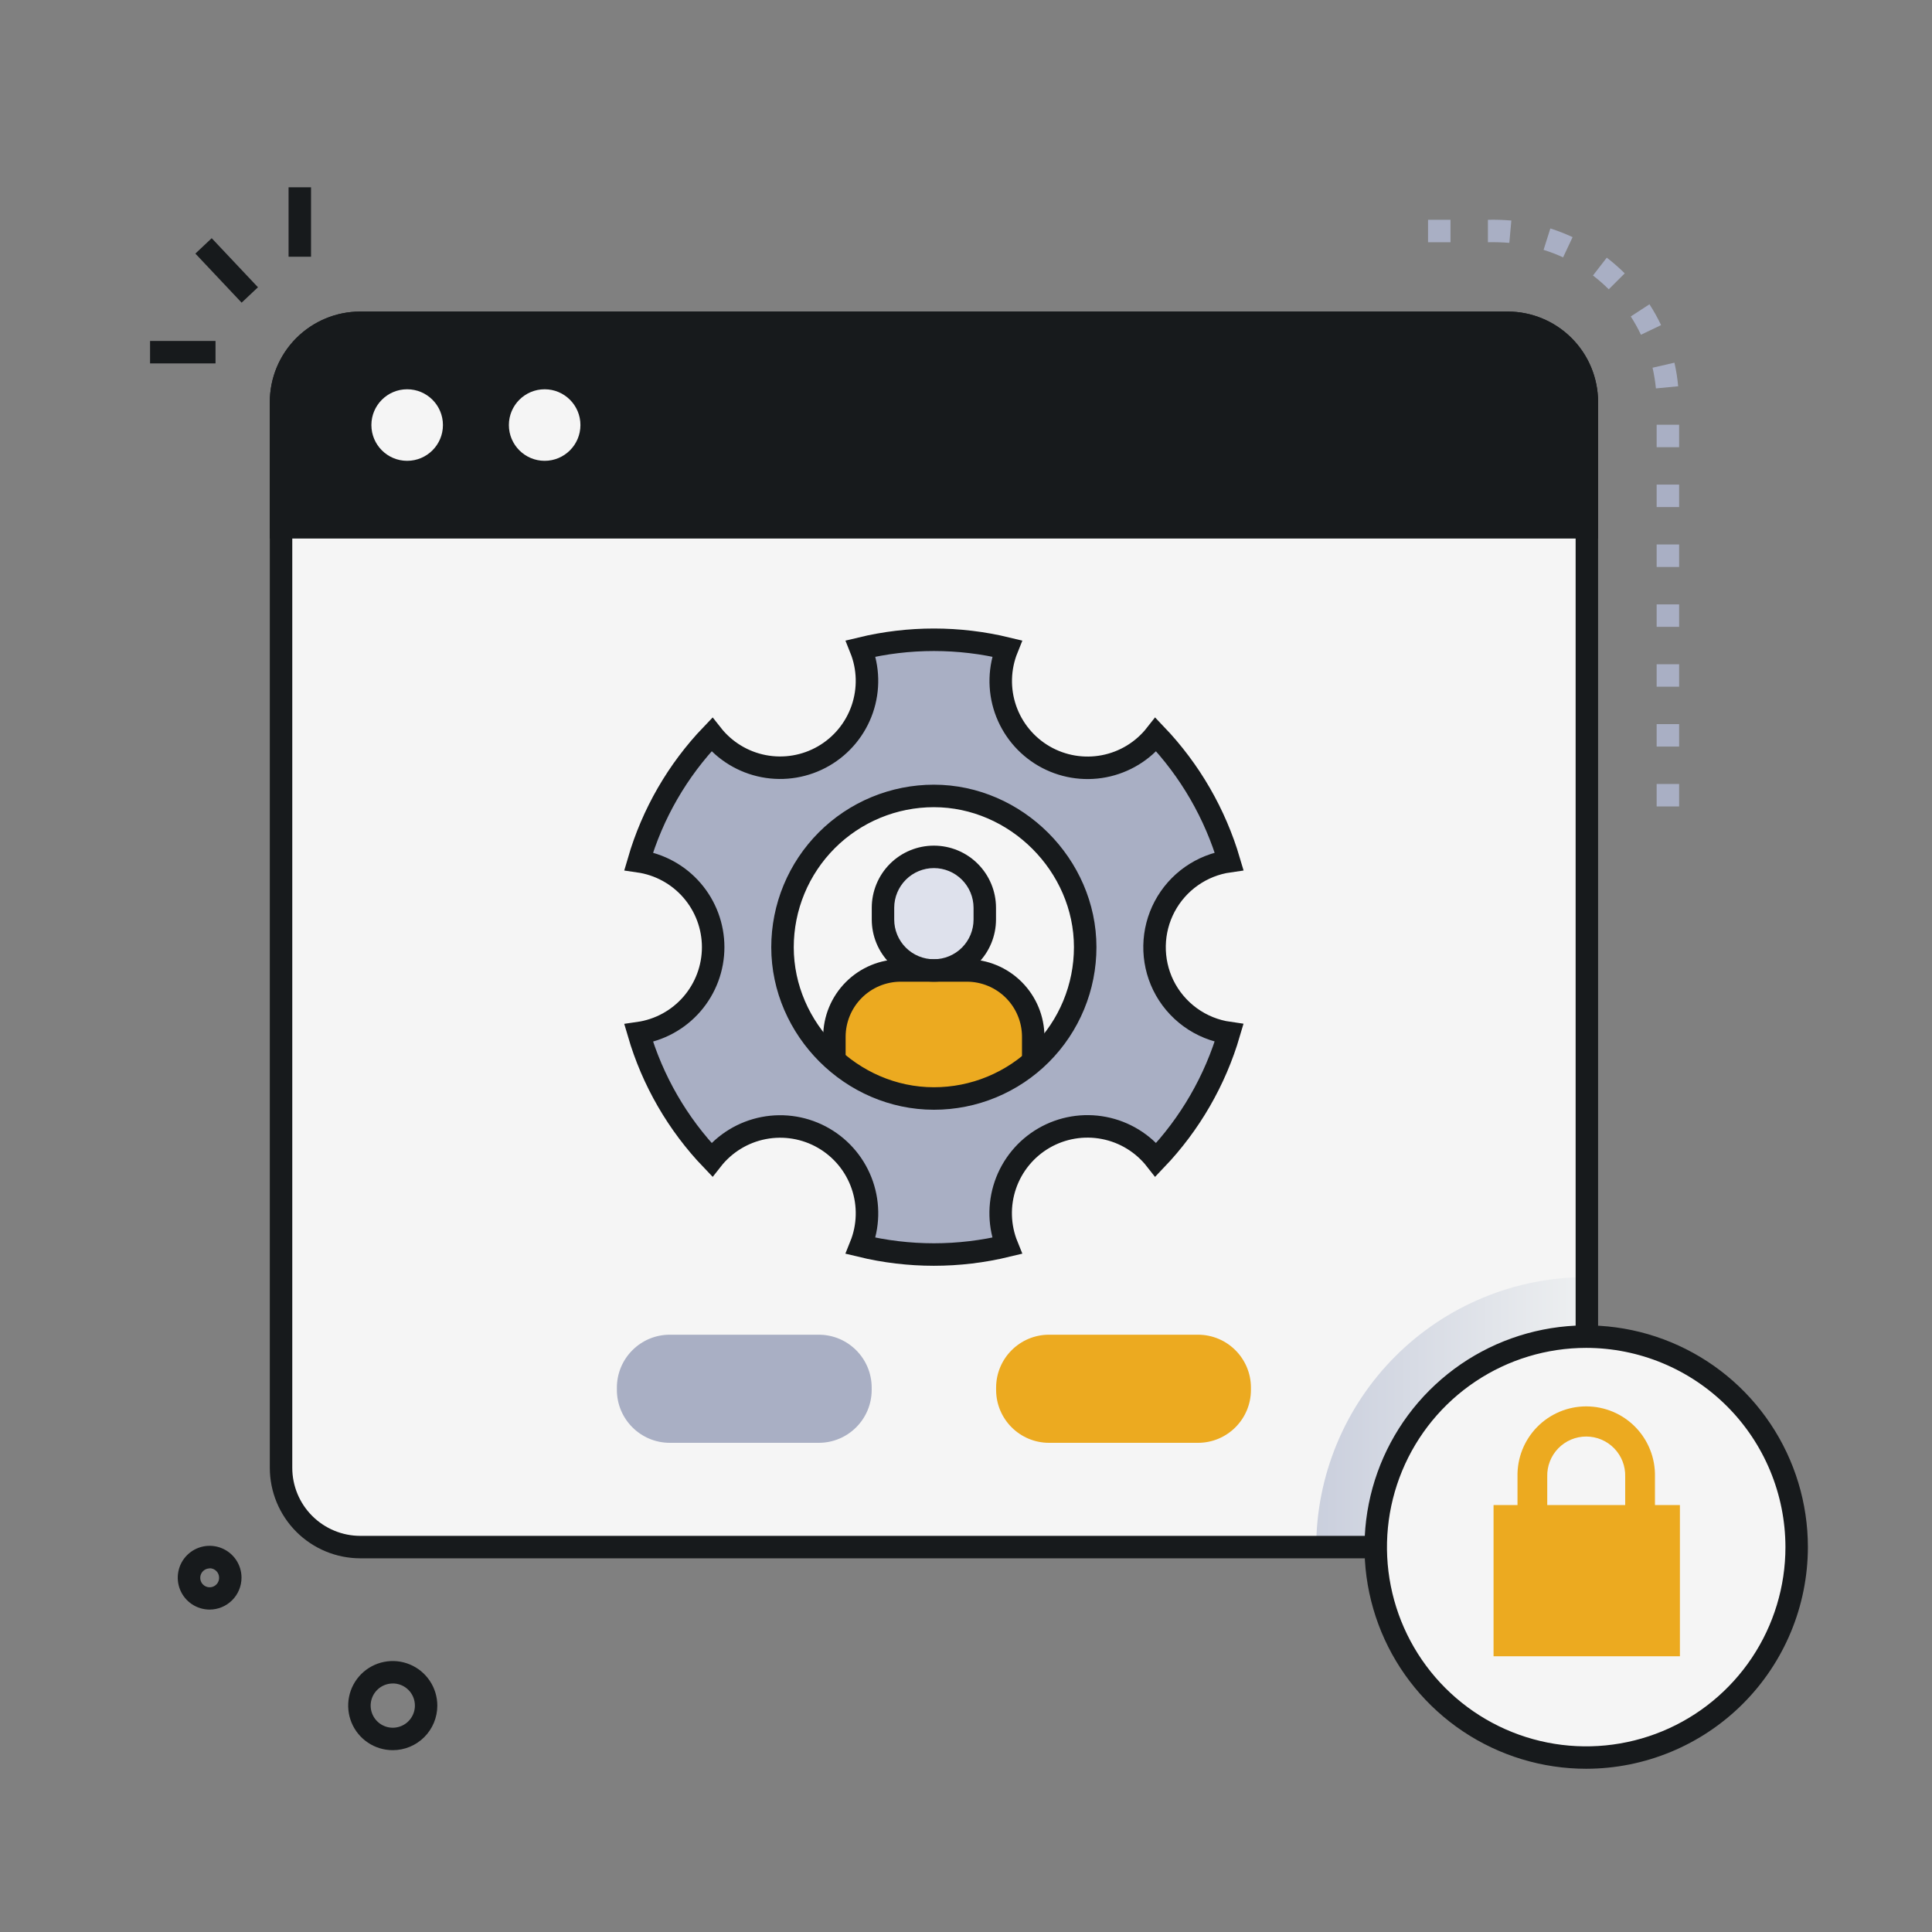
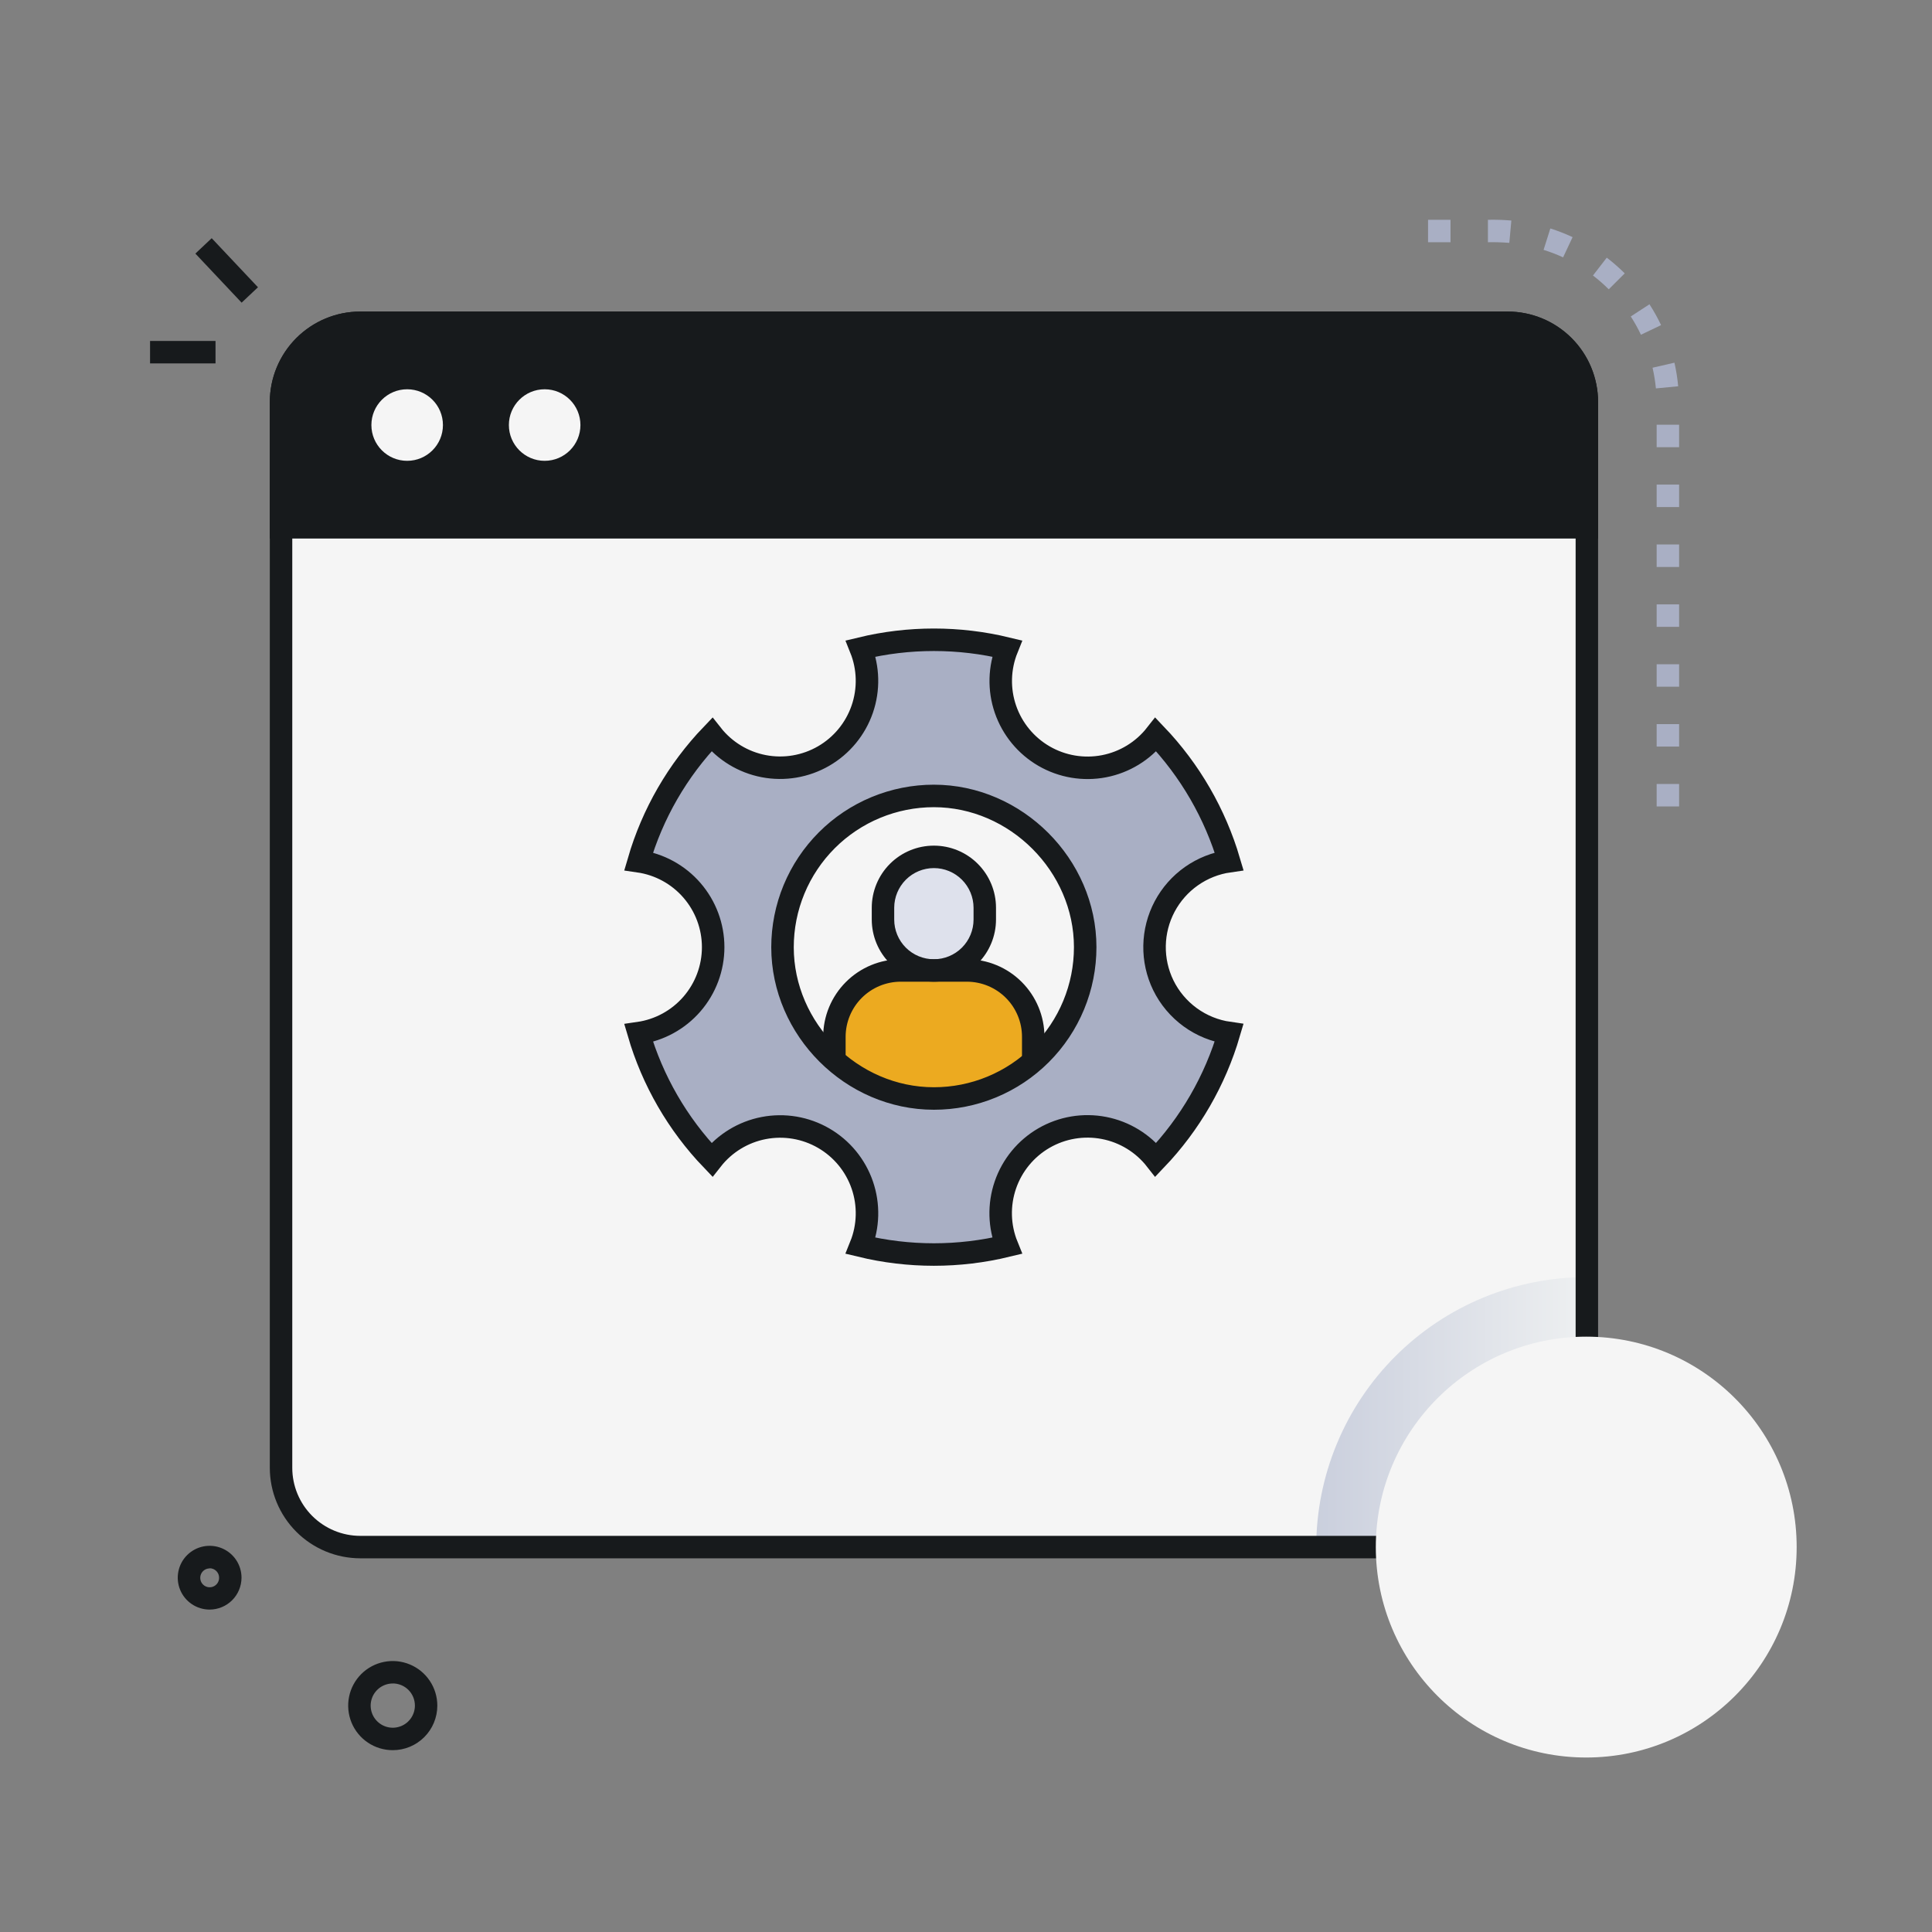
<svg xmlns="http://www.w3.org/2000/svg" width="121" height="121" viewBox="0 0 121 121" fill="none">
  <rect x="0" y="0" width="121" height="121" fill="#808080" stroke="none" />
  <path d="M99.385 25.176V91.931C99.386 92.582 99.258 93.228 99.008 93.83C98.759 94.432 98.394 94.979 97.934 95.439C97.473 95.9 96.926 96.266 96.324 96.515C95.722 96.764 95.077 96.893 94.426 96.893H22.555C21.241 96.89 19.981 96.367 19.052 95.436C18.124 94.506 17.602 93.245 17.602 91.931V25.176C17.602 23.862 18.124 22.602 19.052 21.671C19.981 20.741 21.241 20.217 22.555 20.215H94.426C95.742 20.215 97.003 20.738 97.933 21.669C98.863 22.599 99.385 23.861 99.385 25.176Z" fill="#F5F5F5" />
  <path d="M99.385 25.174V91.931C99.386 92.582 99.258 93.228 99.008 93.83C98.759 94.432 98.394 94.979 97.934 95.439C97.473 95.9 96.926 96.266 96.324 96.515C95.722 96.764 95.077 96.893 94.426 96.893H22.555C21.241 96.89 19.982 96.366 19.053 95.436C18.125 94.505 17.603 93.245 17.602 91.931V25.174C17.602 23.86 18.124 22.6 19.053 21.67C19.981 20.74 21.241 20.216 22.555 20.215H94.426C95.741 20.215 97.002 20.738 97.932 21.668C98.862 22.598 99.385 23.859 99.385 25.174Z" fill="#F5F5F5" />
  <path d="M99.385 25.176V33.026H17.602V25.176C17.602 23.862 18.123 22.601 19.052 21.671C19.98 20.74 21.24 20.216 22.555 20.215H94.424C95.74 20.215 97.002 20.737 97.932 21.668C98.863 22.598 99.385 23.86 99.385 25.176Z" fill="#171A1C" />
  <path d="M100.087 33.729H16.898V25.176C16.9 23.676 17.496 22.237 18.556 21.175C19.616 20.114 21.053 19.515 22.554 19.512H94.423C95.925 19.513 97.365 20.11 98.427 21.172C99.489 22.234 100.086 23.674 100.087 25.176V33.729ZM18.291 32.322H98.681V25.176C98.68 24.047 98.231 22.965 97.433 22.166C96.634 21.368 95.552 20.919 94.423 20.918H22.554C21.427 20.922 20.346 21.372 19.55 22.17C18.754 22.968 18.306 24.049 18.305 25.176L18.291 32.322Z" fill="#171A1C" />
  <path d="M25.5 28.861C26.738 28.861 27.741 27.858 27.741 26.62C27.741 25.383 26.738 24.38 25.5 24.38C24.263 24.38 23.26 25.383 23.26 26.62C23.26 27.858 24.263 28.861 25.5 28.861Z" fill="#F5F5F5" />
  <path d="M34.111 28.861C35.349 28.861 36.352 27.858 36.352 26.62C36.352 25.383 35.349 24.38 34.111 24.38C32.874 24.38 31.871 25.383 31.871 26.62C31.871 27.858 32.874 28.861 34.111 28.861Z" fill="#F5F5F5" />
  <path style="mix-blend-mode:multiply" d="M99.384 79.985V91.938C99.384 92.59 99.256 93.235 99.007 93.837C98.758 94.439 98.393 94.986 97.932 95.447C97.472 95.907 96.925 96.273 96.323 96.522C95.721 96.772 95.076 96.9 94.425 96.9H82.434C82.435 94.676 82.875 92.474 83.728 90.42C84.58 88.366 85.829 86.501 87.403 84.93C88.978 83.359 90.846 82.114 92.902 81.265C94.957 80.417 97.16 79.982 99.384 79.985Z" fill="url(#paint0_linear_333_3067)" />
-   <path d="M51.277 83.592H41.951C40.12 83.592 38.635 85.077 38.635 86.909V87.047C38.635 88.878 40.12 90.363 41.951 90.363H51.277C53.109 90.363 54.593 88.878 54.593 87.047V86.909C54.593 85.077 53.109 83.592 51.277 83.592Z" fill="#A9AFC4" />
-   <path d="M75.028 83.592H65.703C63.871 83.592 62.386 85.077 62.386 86.909V87.047C62.386 88.878 63.871 90.363 65.703 90.363H75.028C76.86 90.363 78.345 88.878 78.345 87.047V86.909C78.345 85.077 76.86 83.592 75.028 83.592Z" fill="#ECAA20" />
  <path d="M58.489 60.78C58.071 60.781 57.656 60.698 57.269 60.538C56.882 60.378 56.531 60.143 56.235 59.847C55.939 59.551 55.704 59.2 55.544 58.813C55.384 58.426 55.301 58.011 55.302 57.593V56.852C55.302 56.007 55.638 55.196 56.235 54.598C56.833 54 57.644 53.665 58.489 53.665C59.335 53.665 60.145 54 60.743 54.598C61.341 55.196 61.677 56.007 61.677 56.852V57.593C61.677 58.438 61.341 59.249 60.743 59.847C60.145 60.444 59.335 60.78 58.489 60.78Z" fill="#DEE1EC" />
  <path d="M52.259 68.798V64.933C52.259 63.832 52.697 62.776 53.476 61.997C54.255 61.218 55.311 60.78 56.412 60.78H60.566C61.666 60.782 62.72 61.221 63.498 61.999C64.275 62.778 64.712 63.833 64.712 64.933V68.798H52.259Z" fill="#ECAA20" />
  <path d="M58.488 61.483C57.457 61.482 56.468 61.072 55.739 60.343C55.009 59.613 54.599 58.624 54.598 57.593V56.852C54.598 55.82 55.008 54.831 55.737 54.101C56.467 53.371 57.456 52.962 58.488 52.962C59.52 52.962 60.51 53.371 61.239 54.101C61.969 54.831 62.379 55.82 62.379 56.852V57.593C62.378 58.624 61.967 59.613 61.238 60.343C60.509 61.072 59.52 61.482 58.488 61.483ZM58.488 54.368C57.83 54.368 57.198 54.63 56.732 55.096C56.267 55.562 56.005 56.194 56.004 56.852V57.593C56.004 58.252 56.266 58.884 56.732 59.35C57.197 59.816 57.829 60.077 58.488 60.077C59.147 60.077 59.779 59.816 60.245 59.35C60.711 58.884 60.973 58.252 60.973 57.593V56.852C60.972 56.194 60.71 55.562 60.244 55.096C59.779 54.63 59.147 54.368 58.488 54.368Z" fill="#171A1C" />
  <path d="M65.414 68.798H64.007V64.933C64.007 64.019 63.643 63.141 62.996 62.495C62.349 61.848 61.472 61.484 60.557 61.483H56.411C55.497 61.484 54.62 61.848 53.973 62.495C53.326 63.141 52.962 64.019 52.961 64.933V68.798H51.555V64.933C51.556 63.646 52.069 62.411 52.979 61.501C53.889 60.59 55.124 60.078 56.411 60.077H60.565C61.851 60.08 63.084 60.593 63.992 61.503C64.901 62.414 65.412 63.647 65.414 64.933V68.798Z" fill="#171A1C" />
  <path d="M72.856 61.704C72.481 60.933 72.294 60.085 72.309 59.228C72.324 58.371 72.541 57.529 72.943 56.772C73.345 56.015 73.92 55.364 74.621 54.871C75.323 54.378 76.13 54.058 76.979 53.937C76.103 50.965 74.531 48.246 72.392 46.005C71.584 47.036 70.43 47.741 69.144 47.989C67.858 48.237 66.525 48.013 65.391 47.357C64.257 46.701 63.398 45.658 62.971 44.419C62.545 43.181 62.581 41.83 63.071 40.615C60.06 39.886 56.918 39.886 53.907 40.615C54.395 41.83 54.428 43.179 54.001 44.417C53.574 45.654 52.715 46.696 51.582 47.351C50.448 48.007 49.117 48.231 47.831 47.984C46.546 47.737 45.393 47.034 44.583 46.005C42.438 48.242 40.865 50.964 39.999 53.939C41.294 54.125 42.479 54.771 43.336 55.76C44.193 56.748 44.665 58.013 44.665 59.321C44.665 60.63 44.193 61.894 43.336 62.883C42.479 63.872 41.294 64.518 39.999 64.704C40.868 67.677 42.44 70.397 44.583 72.633C45.392 71.602 46.545 70.897 47.831 70.649C49.118 70.401 50.45 70.625 51.584 71.281C52.719 71.937 53.578 72.98 54.004 74.219C54.43 75.457 54.395 76.808 53.904 78.023C56.916 78.753 60.057 78.753 63.069 78.023C62.576 76.808 62.54 75.456 62.966 74.215C63.392 72.975 64.251 71.931 65.386 71.274C66.522 70.618 67.856 70.394 69.143 70.644C70.431 70.893 71.584 71.6 72.392 72.633C74.532 70.392 76.104 67.671 76.976 64.697C76.097 64.572 75.262 64.234 74.544 63.713C73.826 63.191 73.246 62.501 72.856 61.704ZM58.489 68.798C53.333 68.798 49.013 64.467 49.008 59.327C49.008 58.083 49.253 56.85 49.729 55.7C50.206 54.55 50.904 53.505 51.784 52.624C52.664 51.744 53.709 51.046 54.859 50.57C56.009 50.094 57.242 49.849 58.486 49.849C63.624 49.849 67.965 54.187 67.965 59.32C67.965 60.565 67.721 61.797 67.245 62.947C66.769 64.098 66.071 65.143 65.191 66.023C64.311 66.903 63.266 67.601 62.116 68.078C60.966 68.554 59.733 68.799 58.489 68.798Z" fill="#A9AFC4" />
  <path d="M72.856 61.704C72.481 60.933 72.294 60.085 72.309 59.228C72.324 58.371 72.541 57.529 72.943 56.772C73.345 56.015 73.92 55.364 74.621 54.871C75.323 54.378 76.13 54.058 76.979 53.937C76.103 50.965 74.531 48.246 72.392 46.005C71.584 47.036 70.43 47.741 69.144 47.989C67.858 48.237 66.525 48.013 65.391 47.357C64.257 46.701 63.398 45.658 62.971 44.419C62.545 43.181 62.581 41.83 63.071 40.615C60.06 39.886 56.918 39.886 53.907 40.615C54.395 41.83 54.428 43.179 54.001 44.417C53.574 45.654 52.715 46.696 51.582 47.351C50.448 48.007 49.117 48.231 47.831 47.984C46.546 47.737 45.393 47.034 44.583 46.005C42.438 48.242 40.865 50.964 39.999 53.939C41.294 54.125 42.479 54.771 43.336 55.76C44.193 56.748 44.665 58.013 44.665 59.321C44.665 60.63 44.193 61.894 43.336 62.883C42.479 63.872 41.294 64.518 39.999 64.704C40.868 67.677 42.44 70.397 44.583 72.633C45.392 71.602 46.545 70.897 47.831 70.649C49.118 70.401 50.45 70.625 51.584 71.281C52.719 71.937 53.578 72.98 54.004 74.219C54.43 75.457 54.395 76.808 53.904 78.023C56.916 78.753 60.057 78.753 63.069 78.023C62.576 76.808 62.54 75.456 62.966 74.215C63.392 72.975 64.251 71.931 65.386 71.274C66.522 70.618 67.856 70.394 69.143 70.644C70.431 70.893 71.584 71.6 72.392 72.633C74.532 70.392 76.104 67.671 76.976 64.697C76.097 64.572 75.262 64.234 74.544 63.713C73.826 63.191 73.246 62.501 72.856 61.704ZM58.489 68.798C53.333 68.798 49.013 64.467 49.008 59.327C49.008 58.083 49.253 56.85 49.729 55.7C50.206 54.55 50.904 53.505 51.784 52.624C52.664 51.744 53.709 51.046 54.859 50.57C56.009 50.094 57.242 49.849 58.486 49.849C63.624 49.849 67.965 54.187 67.965 59.32C67.965 60.565 67.721 61.797 67.245 62.947C66.769 64.098 66.071 65.143 65.191 66.023C64.311 66.903 63.266 67.601 62.116 68.078C60.966 68.554 59.733 68.799 58.489 68.798Z" stroke="#171A1C" stroke-width="1.409" stroke-miterlimit="10" />
  <path d="M94.425 97.596H22.554C21.053 97.592 19.616 96.994 18.556 95.932C17.496 94.87 16.9 93.431 16.898 91.931V25.176C16.9 23.676 17.496 22.237 18.556 21.175C19.616 20.114 21.053 19.515 22.554 19.512H94.425C95.927 19.514 97.366 20.111 98.428 21.173C99.489 22.235 100.086 23.675 100.087 25.176V91.931C100.086 93.433 99.489 94.873 98.428 95.935C97.366 96.997 95.927 97.594 94.425 97.596ZM22.554 20.918C21.427 20.922 20.346 21.372 19.55 22.17C18.754 22.968 18.306 24.049 18.305 25.176V91.931C18.306 93.06 18.755 94.143 19.553 94.941C20.352 95.739 21.434 96.189 22.563 96.19H94.425C95.554 96.188 96.635 95.739 97.433 94.94C98.231 94.142 98.68 93.06 98.681 91.931V25.176C98.68 24.048 98.231 22.966 97.433 22.167C96.635 21.369 95.554 20.92 94.425 20.918H22.554Z" fill="#171A1C" />
  <path d="M99.345 110.072C106.624 110.072 112.524 104.171 112.524 96.893C112.524 89.614 106.624 83.714 99.345 83.714C92.067 83.714 86.166 89.614 86.166 96.893C86.166 104.171 92.067 110.072 99.345 110.072Z" fill="#F5F5F5" />
-   <path d="M99.343 110.777C96.597 110.777 93.912 109.963 91.629 108.437C89.346 106.912 87.566 104.743 86.515 102.206C85.465 99.669 85.19 96.877 85.725 94.184C86.261 91.491 87.583 89.017 89.525 87.075C91.467 85.133 93.941 83.811 96.634 83.275C99.328 82.739 102.119 83.014 104.656 84.065C107.193 85.116 109.362 86.896 110.887 89.179C112.413 91.462 113.227 94.147 113.227 96.893C113.223 100.574 111.759 104.103 109.156 106.706C106.553 109.309 103.024 110.773 99.343 110.777ZM99.343 84.417C96.875 84.417 94.462 85.149 92.41 86.52C90.358 87.891 88.759 89.84 87.814 92.121C86.87 94.401 86.623 96.91 87.105 99.33C87.586 101.751 88.775 103.974 90.52 105.719C92.266 107.464 94.489 108.653 96.91 109.134C99.331 109.615 101.84 109.367 104.12 108.423C106.4 107.478 108.348 105.878 109.719 103.826C111.09 101.774 111.821 99.361 111.821 96.893C111.817 93.585 110.501 90.413 108.162 88.074C105.823 85.735 102.651 84.42 99.343 84.417Z" fill="#171A1C" />
-   <path d="M103.649 94.261V92.487C103.662 91.913 103.561 91.342 103.35 90.808C103.14 90.274 102.825 89.788 102.424 89.377C102.023 88.967 101.544 88.641 101.015 88.418C100.486 88.195 99.918 88.081 99.344 88.081C98.77 88.081 98.202 88.195 97.674 88.418C97.145 88.641 96.666 88.967 96.265 89.377C95.864 89.788 95.549 90.274 95.338 90.808C95.128 91.342 95.027 91.913 95.04 92.487V94.261H93.54V103.73H105.212V94.261H103.649ZM96.903 92.487C96.893 92.16 96.949 91.834 97.067 91.529C97.185 91.224 97.363 90.946 97.591 90.711C97.819 90.476 98.091 90.29 98.392 90.162C98.694 90.034 99.017 89.969 99.344 89.969C99.671 89.969 99.995 90.034 100.296 90.162C100.598 90.29 100.87 90.476 101.098 90.711C101.325 90.946 101.504 91.224 101.622 91.529C101.74 91.834 101.795 92.16 101.785 92.487V94.261H96.903V92.487Z" fill="#ECAA20" />
  <path d="M13.259 14.918L12.236 15.882L15.133 18.956L16.156 17.991L13.259 14.918Z" fill="#171A1C" />
  <path d="M13.498 21.354H9.398V22.76H13.498V21.354Z" fill="#171A1C" />
-   <path d="M19.48 11.73H18.073V16.078H19.48V11.73Z" fill="#171A1C" />
  <path d="M105.162 50.508H103.755V49.101H105.162V50.508ZM105.162 46.758H103.755V45.351H105.162V46.758ZM105.162 43.008H103.755V41.601H105.162V43.008ZM105.162 39.258H103.755V37.851H105.162V39.258ZM105.162 35.508H103.755V34.101H105.162V35.508ZM105.162 31.758H103.755V30.351H105.162V31.758ZM105.162 28.008H103.755V26.601H105.162V28.008ZM103.709 24.326C103.666 23.89 103.596 23.457 103.498 23.03L104.869 22.715C104.979 23.202 105.058 23.695 105.103 24.192L103.709 24.326ZM102.771 20.965C102.584 20.569 102.371 20.186 102.134 19.819L103.305 19.057C103.576 19.476 103.819 19.912 104.032 20.362L102.771 20.965ZM100.755 18.119C100.445 17.809 100.115 17.521 99.766 17.255L100.631 16.137C101.027 16.441 101.402 16.769 101.756 17.121L100.755 18.119ZM97.896 16.118C97.499 15.935 97.09 15.779 96.673 15.649L97.097 14.309C97.573 14.459 98.039 14.641 98.491 14.852L97.896 16.118ZM94.528 15.211C94.082 15.175 93.635 15.162 93.188 15.171V13.765C93.677 13.754 94.167 13.77 94.655 13.812L94.528 15.211ZM90.844 15.171H89.438V13.765H90.844V15.171Z" fill="#A9AFC4" />
  <path d="M24.597 109.612C24.045 109.612 23.505 109.449 23.046 109.142C22.587 108.835 22.229 108.399 22.018 107.889C21.807 107.378 21.752 106.817 21.86 106.276C21.967 105.734 22.233 105.237 22.624 104.846C23.015 104.456 23.512 104.19 24.054 104.083C24.596 103.975 25.157 104.031 25.667 104.243C26.177 104.454 26.613 104.812 26.919 105.272C27.226 105.731 27.389 106.271 27.389 106.823C27.389 107.19 27.316 107.553 27.176 107.891C27.036 108.23 26.83 108.537 26.571 108.796C26.311 109.055 26.004 109.261 25.665 109.401C25.326 109.541 24.963 109.613 24.597 109.612ZM24.597 105.436C24.323 105.436 24.056 105.518 23.828 105.67C23.601 105.823 23.424 106.039 23.319 106.292C23.215 106.546 23.187 106.824 23.241 107.093C23.295 107.361 23.427 107.608 23.621 107.801C23.815 107.995 24.061 108.126 24.33 108.18C24.599 108.233 24.877 108.205 25.13 108.1C25.383 107.996 25.599 107.818 25.751 107.59C25.903 107.363 25.985 107.095 25.985 106.821C25.985 106.638 25.95 106.457 25.88 106.289C25.81 106.12 25.708 105.967 25.579 105.838C25.45 105.709 25.296 105.606 25.127 105.537C24.958 105.468 24.777 105.433 24.595 105.433L24.597 105.436Z" fill="#171A1C" />
  <path d="M13.129 100.807C12.734 100.807 12.348 100.69 12.02 100.47C11.691 100.251 11.435 99.939 11.284 99.574C11.133 99.209 11.094 98.807 11.171 98.42C11.248 98.032 11.438 97.676 11.718 97.397C11.998 97.118 12.354 96.928 12.741 96.851C13.129 96.775 13.53 96.814 13.895 96.966C14.26 97.117 14.572 97.374 14.791 97.702C15.01 98.031 15.127 98.417 15.126 98.812C15.124 99.341 14.913 99.848 14.539 100.222C14.165 100.595 13.658 100.806 13.129 100.807ZM13.129 98.229C13.012 98.229 12.899 98.264 12.802 98.329C12.705 98.395 12.63 98.487 12.585 98.595C12.541 98.703 12.53 98.822 12.553 98.936C12.576 99.05 12.632 99.156 12.715 99.238C12.797 99.32 12.903 99.376 13.017 99.399C13.132 99.421 13.25 99.41 13.358 99.365C13.466 99.32 13.558 99.244 13.623 99.147C13.688 99.05 13.722 98.936 13.722 98.819C13.723 98.741 13.709 98.662 13.68 98.589C13.65 98.516 13.606 98.45 13.551 98.394C13.495 98.338 13.429 98.294 13.357 98.264C13.284 98.234 13.206 98.219 13.127 98.219L13.129 98.229Z" fill="#171A1C" />
  <defs>
    <linearGradient id="paint0_linear_333_3067" x1="82.434" y1="88.439" x2="99.384" y2="88.439" gradientUnits="userSpaceOnUse">
      <stop stop-color="#CACFDD" />
      <stop offset="1" stop-color="#EEF0F1" />
    </linearGradient>
  </defs>
</svg>